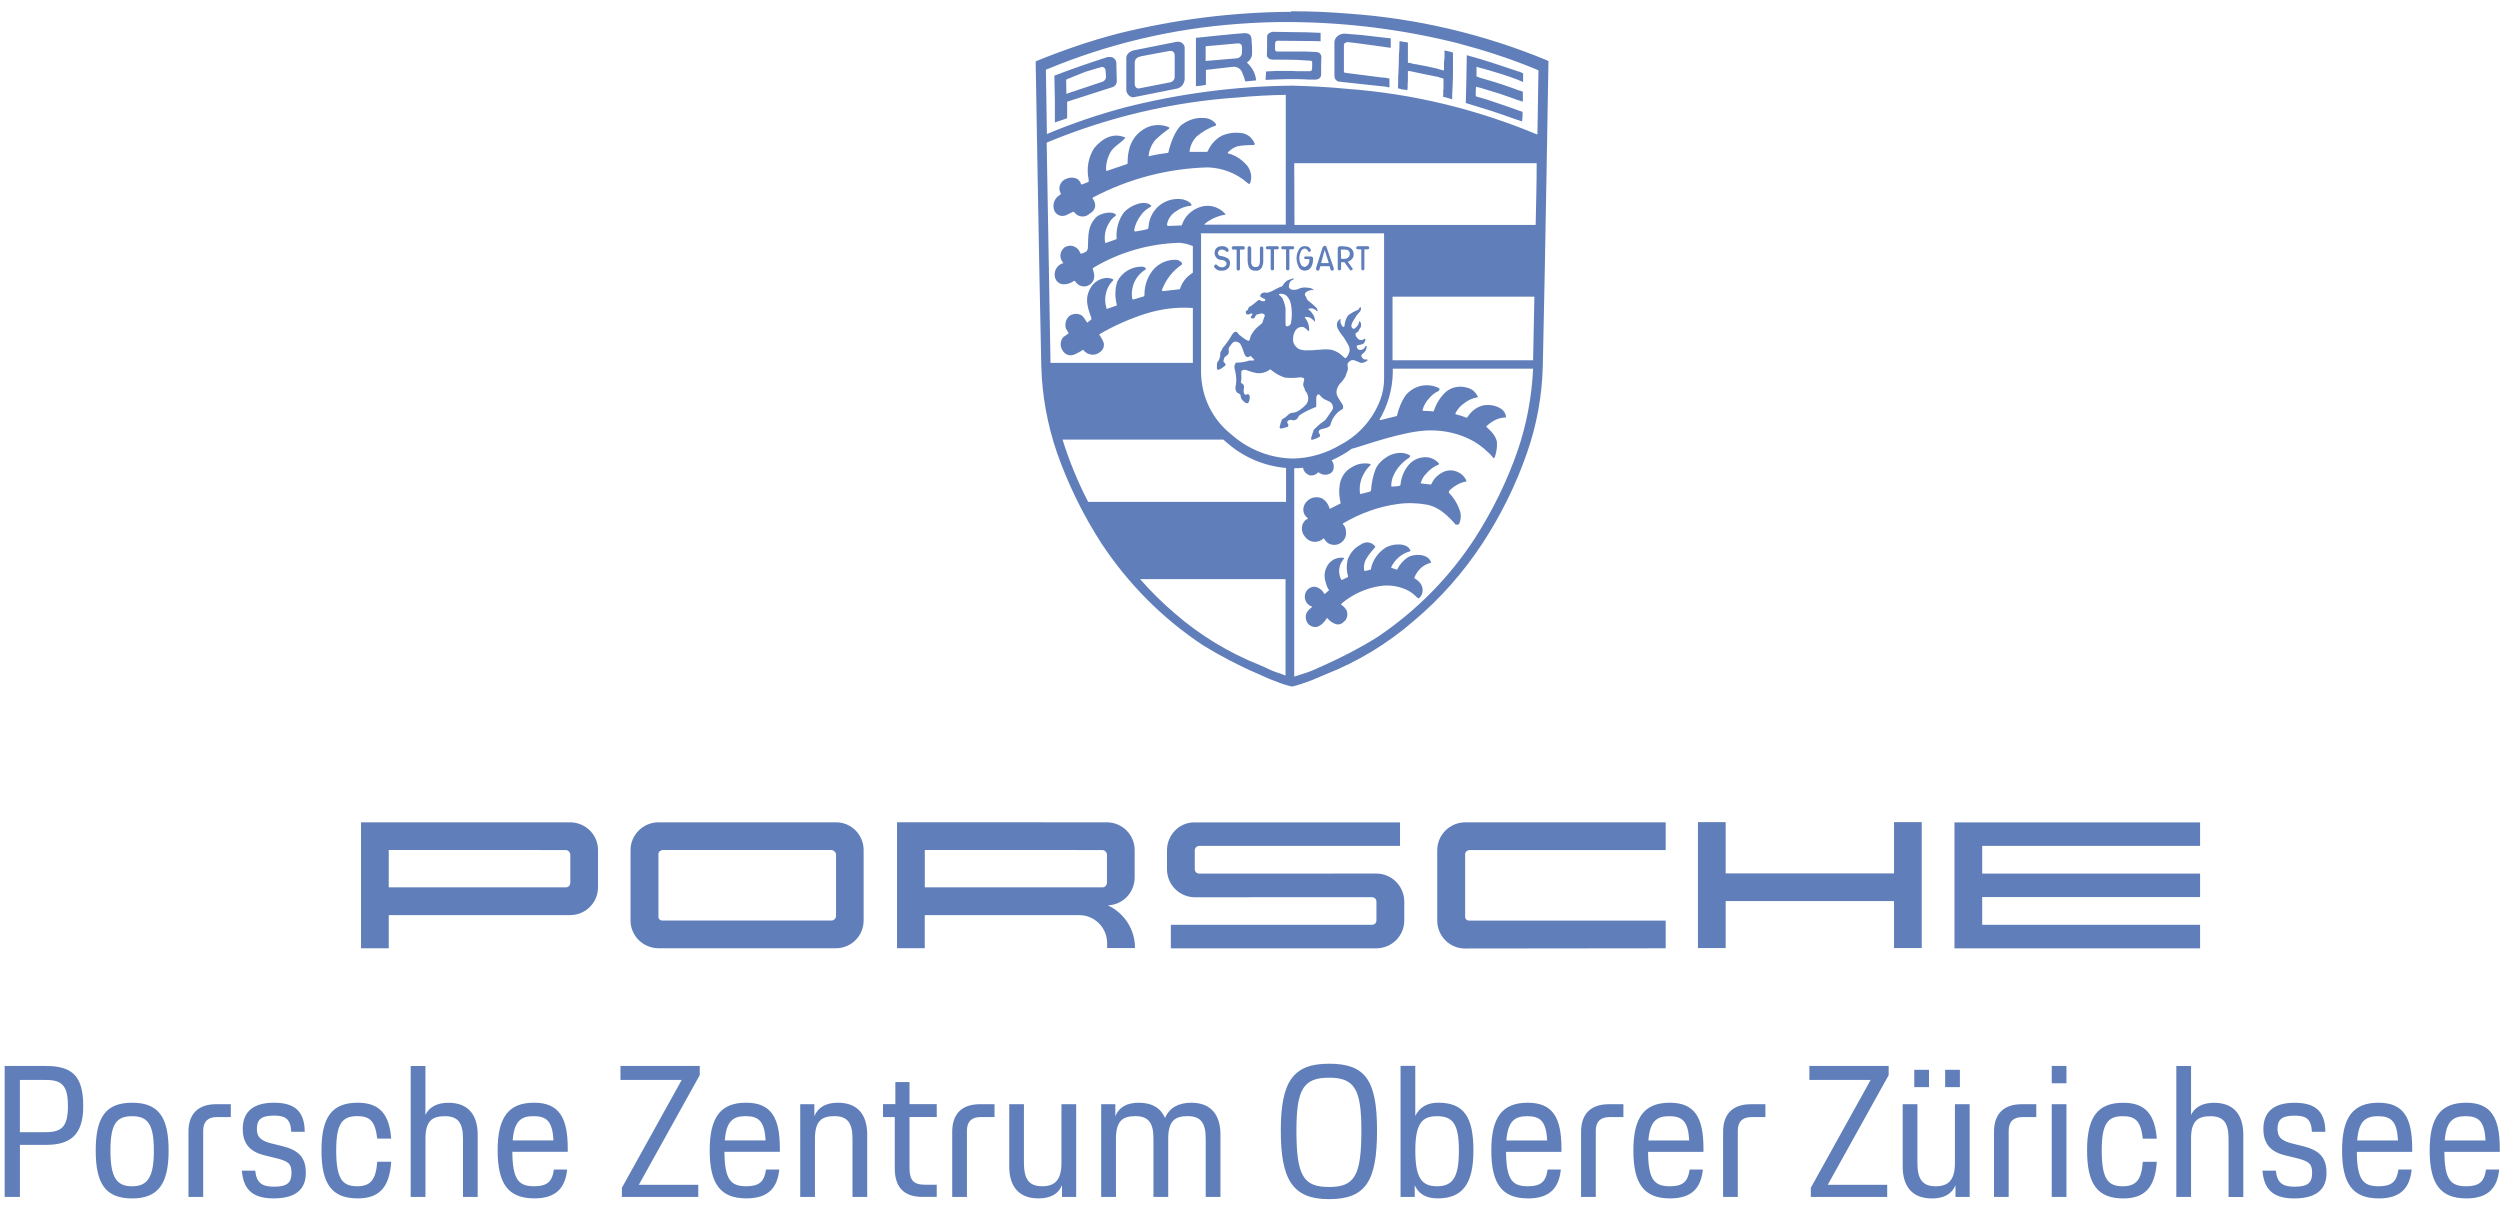
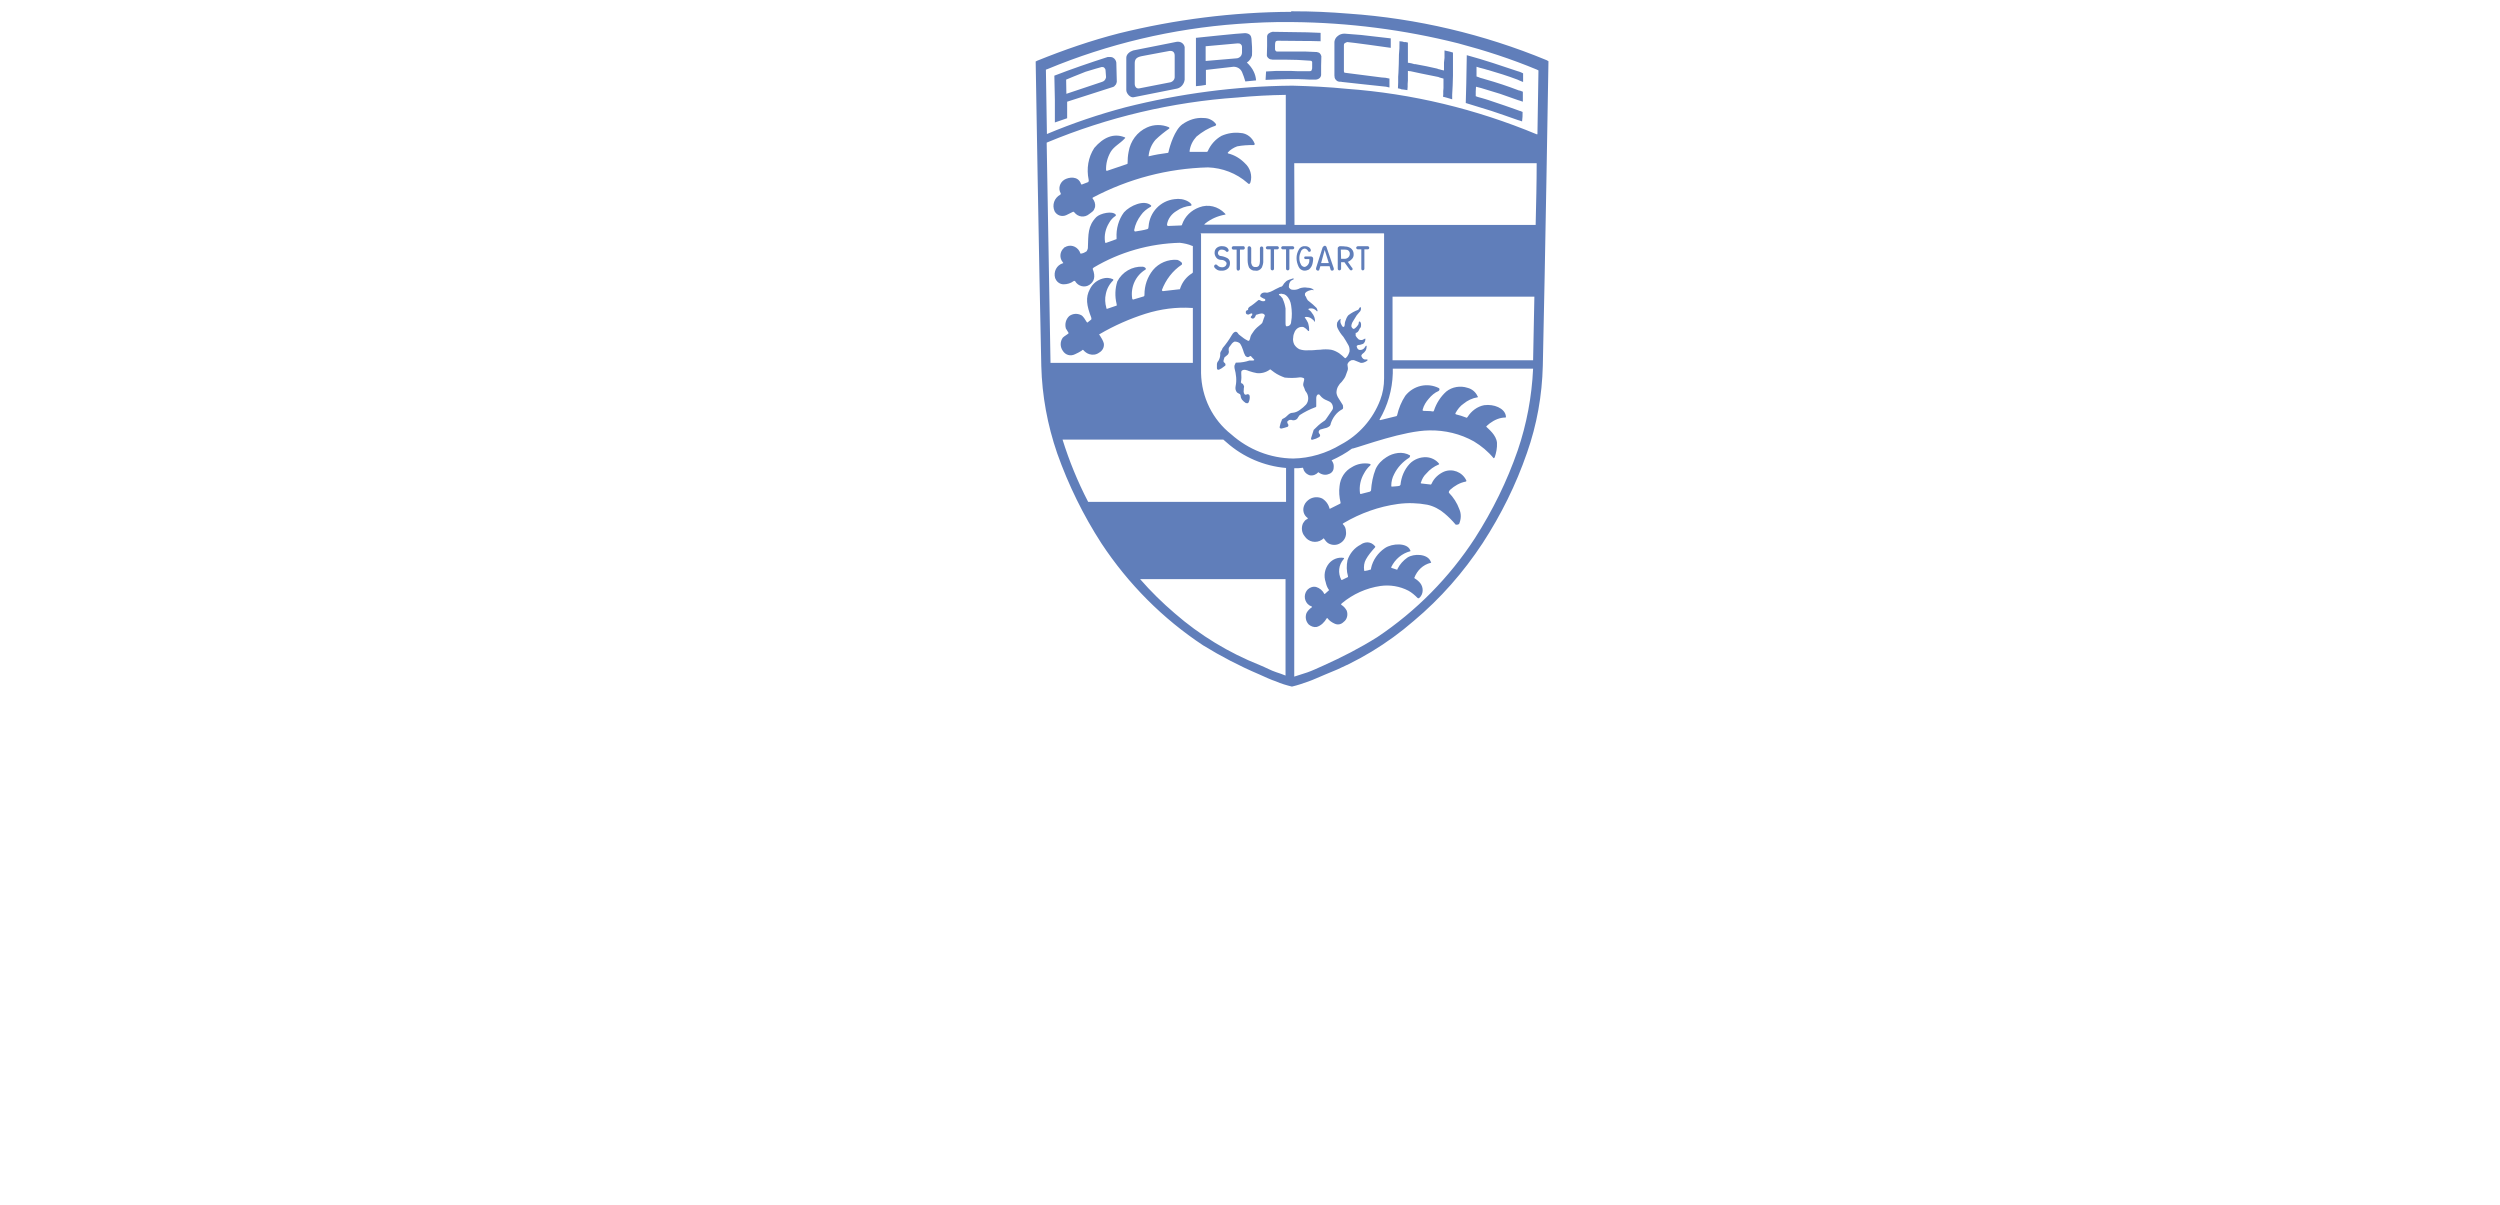
<svg xmlns="http://www.w3.org/2000/svg" fill="none" height="54" viewBox="0 0 112 54" width="112">
-   <path d="M0.209 53.624H0.893V51.291H2.039C3.11 51.291 3.729 50.895 3.729 49.551C3.729 48.207 3.234 47.755 2.056 47.755H0.209V53.624ZM2.055 48.382C2.772 48.382 3.043 48.628 3.043 49.551C3.043 50.474 2.771 50.722 2.037 50.722H0.891V48.382H2.055ZM5.921 53.69C7.082 53.69 7.554 53.039 7.554 51.546C7.554 50.053 7.108 49.402 5.921 49.402C4.734 49.402 4.288 50.054 4.288 51.546C4.288 53.038 4.734 53.69 5.921 53.69ZM5.921 53.145C5.221 53.145 4.948 52.749 4.948 51.546C4.948 50.343 5.221 50.005 5.921 50.005C6.621 50.005 6.893 50.367 6.893 51.546C6.893 52.725 6.621 53.145 5.921 53.145ZM8.443 53.623H9.103V50.655C9.103 50.251 9.31 50.045 9.713 50.045H10.34V49.468H9.688C8.864 49.468 8.443 49.913 8.443 50.705V53.623ZM10.833 52.443C10.899 53.169 11.195 53.688 12.251 53.688C13.307 53.688 13.701 53.235 13.701 52.551C13.701 51.867 13.405 51.528 12.622 51.339L12.184 51.232C11.657 51.101 11.508 50.928 11.508 50.572C11.508 50.176 11.681 49.979 12.266 49.979C12.785 49.979 13.016 50.118 13.049 50.705H13.652C13.644 49.74 13.157 49.402 12.268 49.402C11.378 49.402 10.875 49.782 10.875 50.573C10.875 51.291 11.255 51.612 11.856 51.761L12.301 51.868C12.92 52.017 13.059 52.123 13.059 52.552C13.059 52.982 12.87 53.163 12.275 53.163C11.74 53.163 11.492 52.998 11.434 52.445H10.832L10.833 52.443ZM16.026 53.688C16.949 53.688 17.452 53.235 17.526 52.047H16.9C16.842 52.873 16.586 53.144 16.001 53.144C15.325 53.144 15.062 52.797 15.062 51.536C15.062 50.357 15.317 50.003 16.001 50.003C16.586 50.003 16.808 50.234 16.9 51.009H17.526C17.444 49.953 17.039 49.402 16.026 49.402C14.873 49.402 14.402 50.045 14.402 51.536C14.402 53.028 14.855 53.688 16.026 53.688ZM18.401 53.623H19.061V51.001C19.061 50.226 19.358 50.005 19.926 50.005C20.495 50.005 20.742 50.277 20.742 51.011V53.624H21.4V50.838C21.4 49.947 20.981 49.404 20.09 49.404C19.595 49.404 19.233 49.585 19.059 49.949V47.757H18.399V53.626L18.401 53.623ZM23.932 53.688C24.913 53.688 25.324 53.219 25.408 52.394H24.815C24.741 52.946 24.502 53.144 23.934 53.144C23.25 53.144 22.961 52.871 22.953 51.602H25.435V51.445C25.435 50.085 25.055 49.401 23.927 49.401C22.799 49.401 22.294 50.035 22.294 51.535C22.294 53.035 22.772 53.687 23.935 53.687L23.932 53.688ZM23.898 50.003C24.501 50.003 24.748 50.242 24.797 51.091H22.968C23.033 50.242 23.33 50.003 23.898 50.003ZM27.797 48.38H30.541L27.862 53.211V53.623H31.283V53.078H28.62L31.349 48.165V47.753H27.797V48.38ZM33.435 53.688C34.416 53.688 34.828 53.219 34.911 52.394H34.316C34.243 52.946 34.002 53.144 33.435 53.144C32.751 53.144 32.462 52.871 32.455 51.602H34.937V51.445C34.937 50.085 34.557 49.401 33.427 49.401C32.297 49.401 31.794 50.035 31.794 51.535C31.794 53.035 32.272 53.687 33.435 53.687V53.688ZM33.401 50.003C34.002 50.003 34.251 50.242 34.3 51.091H32.471C32.536 50.242 32.833 50.003 33.401 50.003ZM35.85 53.623H36.51V51.009C36.51 50.226 36.806 50.003 37.375 50.003C37.944 50.003 38.191 50.275 38.191 51.009V53.623H38.851V50.836C38.851 49.945 38.431 49.402 37.54 49.402C37.013 49.402 36.649 49.599 36.484 50.005V49.469H35.85V53.624V53.623ZM39.559 50.045H40.086V52.344C40.086 53.193 40.498 53.621 41.331 53.621H41.966V53.076H41.447C40.927 53.076 40.746 52.879 40.746 52.318V50.043H41.966V49.466H40.746V48.478H40.112V49.466H39.559V50.045ZM42.658 53.623H43.318V50.655C43.318 50.251 43.525 50.045 43.928 50.045H44.555V49.468H43.904C43.079 49.468 42.659 49.913 42.659 50.705V53.623H42.658ZM45.214 52.254C45.214 53.145 45.633 53.688 46.524 53.688C47.051 53.688 47.415 53.499 47.578 53.095V53.623H48.213V49.468H47.553V52.089C47.553 52.847 47.28 53.144 46.688 53.144C46.095 53.144 45.872 52.821 45.872 52.089V49.468H45.214V52.254ZM49.334 53.623H49.995V51.009C49.995 50.226 50.291 50.003 50.86 50.003C51.429 50.003 51.675 50.275 51.675 51.009V53.623H52.336V51.009C52.336 50.226 52.632 50.003 53.201 50.003C53.77 50.003 54.016 50.275 54.016 51.009V53.623H54.676V50.836C54.676 49.945 54.257 49.402 53.366 49.402C52.805 49.402 52.385 49.625 52.195 50.086C52.005 49.649 51.618 49.402 51.023 49.402C50.486 49.402 50.132 49.599 49.967 50.005V49.469H49.333V53.624L49.334 53.623ZM59.539 53.722C61.188 53.722 61.691 52.914 61.691 50.647C61.691 48.38 61.164 47.654 59.539 47.654C57.915 47.654 57.38 48.47 57.38 50.647C57.38 52.825 57.891 53.722 59.539 53.722ZM59.539 53.177C58.386 53.177 58.08 52.666 58.08 50.647C58.08 48.809 58.384 48.281 59.539 48.281C60.695 48.281 60.989 48.808 60.989 50.647C60.989 52.666 60.693 53.177 59.539 53.177ZM62.745 53.623H63.38V53.103C63.569 53.507 63.907 53.688 64.402 53.688C65.524 53.688 66.009 53.038 66.009 51.544C66.009 50.051 65.59 49.401 64.434 49.401C63.947 49.401 63.601 49.598 63.404 49.993V47.752H62.745V53.623ZM64.378 53.145C63.678 53.145 63.406 52.749 63.406 51.546C63.406 50.343 63.702 50.005 64.378 50.005C65.096 50.005 65.359 50.367 65.359 51.546C65.359 52.725 65.094 53.145 64.378 53.145ZM68.45 53.69C69.43 53.69 69.842 53.22 69.925 52.395H69.332C69.259 52.948 69.02 53.145 68.451 53.145C67.767 53.145 67.479 52.873 67.471 51.604H69.953V51.447C69.953 50.086 69.573 49.402 68.443 49.402C67.314 49.402 66.811 50.037 66.811 51.536C66.811 53.036 67.288 53.688 68.451 53.688L68.45 53.69ZM68.416 50.005C69.019 50.005 69.265 50.243 69.315 51.093H67.485C67.551 50.243 67.847 50.005 68.416 50.005ZM70.831 53.624H71.491V50.657C71.491 50.253 71.698 50.046 72.101 50.046H72.728V49.469H72.077C71.254 49.469 70.832 49.915 70.832 50.706V53.624H70.831ZM74.812 53.69C75.793 53.69 76.205 53.22 76.288 52.395H75.695C75.621 52.948 75.381 53.145 74.814 53.145C74.13 53.145 73.841 52.873 73.833 51.604H76.315V51.447C76.315 50.086 75.936 49.402 74.808 49.402C73.68 49.402 73.175 50.037 73.175 51.536C73.175 53.036 73.652 53.688 74.816 53.688L74.812 53.69ZM74.779 50.005C75.381 50.005 75.628 50.243 75.677 51.093H73.848C73.913 50.243 74.21 50.005 74.779 50.005ZM77.193 53.624H77.853V50.657C77.853 50.253 78.06 50.046 78.464 50.046H79.09V49.469H78.44C77.616 49.469 77.195 49.915 77.195 50.706V53.624H77.193ZM81.06 48.382H83.804L81.125 53.212V53.624H84.546V53.079H81.883L84.612 48.167V47.755H81.06V48.382ZM85.24 52.256C85.24 53.147 85.66 53.69 86.551 53.69C87.078 53.69 87.441 53.501 87.606 53.097V53.624H88.241V49.469H87.581V52.091C87.581 52.849 87.308 53.145 86.716 53.145C86.123 53.145 85.9 52.823 85.9 52.091V49.469H85.24V52.256ZM87.143 48.704H87.803V47.928H87.143V48.704ZM85.759 48.704H86.419V47.928H85.759V48.704ZM89.329 53.624H89.989V50.657C89.989 50.253 90.196 50.046 90.6 50.046H91.226V49.469H90.576C89.75 49.469 89.331 49.915 89.331 50.706V53.624H89.329ZM91.918 48.531H92.577V47.755H91.918V48.531ZM91.918 53.624H92.577V49.469H91.918V53.624ZM95.124 53.69C96.047 53.69 96.55 53.236 96.624 52.049H95.998C95.94 52.874 95.683 53.145 95.099 53.145C94.422 53.145 94.158 52.799 94.158 51.538C94.158 50.359 94.415 50.005 95.099 50.005C95.683 50.005 95.906 50.235 95.998 51.011H96.624C96.541 49.955 96.137 49.404 95.124 49.404C93.971 49.404 93.501 50.046 93.501 51.538C93.501 53.03 93.955 53.69 95.124 53.69ZM97.499 53.624H98.159V51.003C98.159 50.227 98.456 50.006 99.024 50.006C99.593 50.006 99.84 50.279 99.84 51.012V53.626H100.5V50.839C100.5 49.949 100.08 49.405 99.189 49.405C98.694 49.405 98.332 49.586 98.159 49.95V47.758H97.499V53.627V53.624ZM101.357 52.445C101.423 53.171 101.719 53.69 102.775 53.69C103.831 53.69 104.227 53.236 104.227 52.552C104.227 51.868 103.93 51.53 103.147 51.341L102.709 51.234C102.182 51.102 102.033 50.929 102.033 50.573C102.033 50.178 102.206 49.981 102.791 49.981C103.31 49.981 103.541 50.12 103.575 50.706H104.177C104.169 49.742 103.682 49.404 102.793 49.404C101.904 49.404 101.399 49.783 101.399 50.575C101.399 51.293 101.779 51.613 102.379 51.762L102.825 51.87C103.443 52.019 103.583 52.124 103.583 52.554C103.583 52.983 103.394 53.164 102.799 53.164C102.264 53.164 102.016 52.999 101.958 52.447H101.356L101.357 52.445ZM106.566 53.69C107.547 53.69 107.959 53.22 108.042 52.395H107.449C107.375 52.948 107.135 53.145 106.566 53.145C105.882 53.145 105.594 52.873 105.586 51.604H108.066V51.447C108.066 50.086 107.686 49.402 106.558 49.402C105.43 49.402 104.925 50.037 104.925 51.536C104.925 53.036 105.403 53.688 106.566 53.688V53.69ZM106.533 50.005C107.135 50.005 107.382 50.243 107.431 51.093H105.602C105.667 50.243 105.964 50.005 106.533 50.005ZM110.489 53.69C111.469 53.69 111.881 53.22 111.964 52.395H111.371C111.298 52.948 111.059 53.145 110.489 53.145C109.804 53.145 109.516 52.873 109.508 51.604H111.99V51.447C111.99 50.086 111.61 49.402 110.482 49.402C109.354 49.402 108.849 50.037 108.849 51.536C108.849 53.036 109.327 53.688 110.49 53.688L110.489 53.69ZM110.455 50.005C111.057 50.005 111.304 50.243 111.354 51.093H109.524C109.59 50.243 109.886 50.005 110.455 50.005Z" fill="#607EBA" />
-   <path clip-rule="evenodd" d="M98.564 37.895H88.802V39.136H98.564V40.189H88.802V41.431H98.564V42.485H87.56V36.842H98.564V37.895ZM84.852 39.127V36.832H86.094V42.474H84.852V40.368H77.31V42.474H76.068V36.832H77.31V39.127H84.852ZM64.388 38.089H64.389C64.389 37.396 64.957 36.84 65.649 36.84H74.623V38.082H65.843C65.742 38.082 65.639 38.162 65.639 38.257V41.09C65.639 41.173 65.724 41.242 65.801 41.242H74.623V42.483L65.633 42.493C64.941 42.493 64.388 41.931 64.388 41.239V38.089ZM61.658 39.135C62.35 39.135 62.909 39.699 62.912 40.389V41.237C62.912 41.926 62.35 42.485 61.659 42.485H52.454V41.432H61.457C61.571 41.432 61.664 41.355 61.664 41.239V40.389C61.664 40.274 61.569 40.194 61.456 40.194L53.534 40.197C52.842 40.197 52.281 39.635 52.281 38.943V38.096C52.281 37.414 52.819 36.842 53.505 36.842H62.721V37.896H53.734C53.619 37.896 53.526 37.981 53.526 38.096V38.943C53.526 39.058 53.619 39.138 53.734 39.138L61.658 39.135ZM49.633 40.559V40.561C50.349 40.892 50.847 41.617 50.847 42.458V42.472H49.599V42.251C49.599 41.557 49.038 40.997 48.346 40.997H41.429V42.48H40.187V36.837C40.187 36.837 48.897 36.837 49.586 36.84C50.275 36.843 50.833 37.393 50.833 38.084V39.306C50.833 39.984 50.304 40.537 49.633 40.559ZM49.591 39.547H49.592V38.297C49.592 38.181 49.496 38.082 49.381 38.082L41.431 38.079V39.753H49.403C49.508 39.753 49.591 39.652 49.591 39.547ZM37.465 36.839L37.463 36.84C38.141 36.84 38.691 37.4 38.691 38.084V41.234C38.691 41.926 38.138 42.482 37.446 42.482H29.508C28.816 42.482 28.248 41.929 28.248 41.237V38.087C28.248 37.395 28.816 36.839 29.508 36.839H37.465ZM37.455 41.033V38.295C37.455 38.18 37.353 38.082 37.237 38.081H29.7C29.601 38.081 29.498 38.159 29.498 38.255V41.088C29.498 41.171 29.58 41.24 29.66 41.24H37.255C37.359 41.24 37.455 41.141 37.455 41.033ZM25.541 36.839V36.84C26.231 36.842 26.792 37.393 26.791 38.085V39.748C26.791 40.441 26.233 40.997 25.541 40.997H17.416V42.482H16.174V36.839H25.541ZM25.549 39.547L25.55 39.548V38.297C25.55 38.181 25.454 38.082 25.339 38.082L17.416 38.079V39.753H25.361C25.467 39.753 25.549 39.652 25.549 39.547Z" fill="#607EBA" fill-rule="evenodd" />
  <path d="M57.844 0.53C55.24 0.542 52.648 0.871 50.125 1.495C48.886 1.813 47.659 2.237 46.467 2.72L46.398 2.755C46.398 2.755 46.547 11.878 46.65 16.398C46.684 17.728 46.925 19.035 47.361 20.306C47.866 21.73 48.531 23.084 49.345 24.344C50.55 26.168 52.098 27.722 53.899 28.911C54.702 29.405 55.539 29.841 56.399 30.206C56.686 30.335 56.938 30.453 57.156 30.524C57.397 30.63 57.638 30.7 57.879 30.759C58.131 30.7 58.372 30.618 58.601 30.536C58.842 30.453 59.083 30.335 59.37 30.218C60.815 29.653 62.157 28.84 63.338 27.816C64.531 26.816 65.563 25.639 66.423 24.332C67.249 23.061 67.914 21.719 68.407 20.294C68.855 19.023 69.084 17.716 69.118 16.386C69.222 11.854 69.371 2.743 69.371 2.743L69.29 2.696C66.469 1.531 63.475 0.824 60.436 0.612C59.576 0.542 58.796 0.506 57.924 0.506H57.844V0.53ZM57.844 0.989H57.913C60.413 1.013 62.902 1.33 65.334 1.943C66.526 2.26 67.696 2.637 68.855 3.12L68.923 3.155L68.877 6.016H68.843C66.125 4.885 63.258 4.191 60.333 3.979C59.53 3.897 58.727 3.861 57.924 3.838H57.855C55.355 3.861 52.866 4.191 50.435 4.803C49.231 5.121 48.049 5.521 46.902 6.004L46.856 3.12L46.925 3.096C49.644 1.966 52.534 1.283 55.458 1.071C56.238 1.013 57.041 0.977 57.844 0.989ZM57.007 1.425C56.949 1.436 56.892 1.46 56.846 1.495C56.8 1.519 56.777 1.566 56.766 1.613V2.06L56.755 2.484C56.755 2.531 56.8 2.59 56.835 2.614C56.881 2.661 56.938 2.661 57.007 2.672H57.557L58.131 2.684L58.704 2.72C58.75 2.72 58.773 2.743 58.785 2.778V3.014C58.785 3.061 58.785 3.096 58.762 3.143C58.75 3.179 58.716 3.19 58.647 3.19H58.142L57.867 3.179H57.144L56.72 3.202L56.697 3.579L57.294 3.555L57.752 3.544H58.119L58.452 3.555L58.681 3.567H58.934C58.991 3.567 59.06 3.544 59.106 3.508C59.152 3.473 59.175 3.426 59.186 3.367V2.943L59.197 2.519C59.186 2.472 59.163 2.425 59.129 2.39C59.094 2.355 59.048 2.343 58.991 2.331L58.463 2.308H57.19L57.156 2.284C57.133 2.26 57.121 2.237 57.121 2.213V2.06C57.121 2.001 57.121 1.931 57.144 1.872C57.156 1.848 57.19 1.825 57.248 1.825L58.532 1.837H58.716L59.163 1.848V1.472L58.567 1.448L57.007 1.425ZM55.78 1.484C55.562 1.484 53.578 1.695 53.578 1.695V3.861L53.807 3.838L54.025 3.803V3.132L55.264 2.99C55.424 2.99 55.573 3.073 55.642 3.226C55.699 3.355 55.745 3.496 55.791 3.649L56.273 3.602C56.261 3.461 56.227 3.332 56.169 3.214C56.101 3.061 55.986 2.92 55.86 2.802C55.975 2.731 56.055 2.614 56.089 2.484C56.101 2.225 56.089 1.978 56.066 1.731C56.055 1.613 55.998 1.495 55.78 1.484ZM60.23 1.507C60.126 1.507 60.012 1.542 59.931 1.613C59.851 1.672 59.794 1.766 59.782 1.872V3.379L59.794 3.485C59.805 3.532 59.828 3.555 59.851 3.579C59.886 3.626 59.931 3.649 60 3.661H60.092L60.115 3.673H60.138L61.101 3.779L62.099 3.885L62.248 3.92V3.52L62.076 3.485L61.939 3.473H61.916L60.264 3.261C60.253 3.261 60.23 3.261 60.218 3.237L60.207 3.19V2.037C60.207 1.99 60.207 1.954 60.253 1.931C60.287 1.907 60.321 1.896 60.356 1.884C60.539 1.896 62.076 2.107 62.306 2.143V1.719L60.975 1.566L60.23 1.507ZM62.696 1.848V1.943C62.696 2.072 62.696 2.249 62.673 2.449C62.673 2.72 62.661 2.99 62.65 3.261L62.638 3.438V3.697L62.627 3.956L62.73 3.979L62.787 4.003L62.891 4.014L63.051 4.038L63.063 3.885V3.755L63.074 3.602V3.179C63.097 3.179 63.131 3.179 63.154 3.19H63.189L63.682 3.296L64.439 3.449L64.496 3.473L64.576 3.496L64.668 3.52V3.944L64.657 4.085V4.25L64.645 4.332L64.783 4.368L64.944 4.415L65.058 4.45V4.238C65.081 3.979 65.081 3.708 65.093 3.39V2.355L64.932 2.308L64.714 2.26V2.59L64.691 2.802V3.155H64.68L64.576 3.132L64.496 3.108L64.439 3.096L64.382 3.073L63.9 2.967L63.407 2.873H63.361L63.235 2.837L63.108 2.814H63.074V1.907L62.971 1.884H62.902L62.822 1.86L62.696 1.848ZM52.717 1.872C52.729 1.872 50.767 2.26 50.767 2.26C50.618 2.308 50.458 2.425 50.458 2.59V4.038C50.458 4.191 50.641 4.391 50.79 4.356L52.74 3.967C52.924 3.92 53.05 3.755 53.073 3.567V2.107C53.038 1.943 52.889 1.848 52.717 1.872ZM55.447 1.943C55.504 1.943 55.55 1.943 55.596 1.99C55.63 2.025 55.642 2.049 55.642 2.096V2.343C55.642 2.413 55.619 2.484 55.573 2.531C55.527 2.578 55.458 2.614 55.39 2.614L54.013 2.731V2.072L55.447 1.943ZM52.385 2.284C52.568 2.26 52.626 2.366 52.626 2.496V3.426C52.637 3.544 52.557 3.649 52.442 3.685L51.054 3.956C50.917 3.991 50.836 3.885 50.836 3.755V2.837C50.836 2.649 50.917 2.566 51.135 2.519C51.123 2.519 52.385 2.284 52.385 2.284ZM65.712 2.472L65.689 3.744L65.666 4.615L66.813 4.968C67.18 5.097 67.593 5.227 68.006 5.38L68.052 5.392L68.189 5.439C68.212 5.286 68.212 5.168 68.212 5.015L68.098 4.968H68.075L68.052 4.956C67.845 4.874 67.605 4.803 67.386 4.721L66.687 4.485L66.538 4.438L66.377 4.391L66.205 4.344L66.113 4.309V4.097L66.125 3.885L66.354 3.944L67.203 4.203L68.006 4.485L68.086 4.509L68.224 4.556V4.109L68.098 4.061L68.04 4.05C67.547 3.861 67.054 3.697 66.549 3.555L66.435 3.52L66.308 3.485L66.251 3.461L66.148 3.426V2.99L66.297 3.037L66.481 3.084L66.641 3.132H66.653C67.1 3.261 67.547 3.402 67.983 3.567L68.086 3.614L68.235 3.673V3.285L68.132 3.237L68.04 3.202H68.029C67.26 2.943 66.492 2.684 65.712 2.472ZM49.758 2.555H49.62C48.818 2.814 48.026 3.084 47.235 3.39L47.258 4.473V5.486L47.808 5.297V4.556L49.861 3.897C49.907 3.885 49.942 3.85 49.965 3.814C49.999 3.791 50.011 3.744 50.022 3.708C50.022 3.697 50.033 3.673 50.033 3.661L50.011 2.802C49.999 2.72 49.953 2.637 49.873 2.59C49.839 2.566 49.804 2.555 49.758 2.555ZM49.357 3.002H49.38C49.426 3.002 49.46 3.014 49.483 3.049C49.517 3.084 49.529 3.108 49.529 3.155L49.552 3.461C49.54 3.52 49.517 3.567 49.483 3.602C49.449 3.638 49.403 3.661 49.357 3.673L47.774 4.203L47.763 3.567C47.763 3.567 48.382 3.308 48.634 3.214C48.886 3.132 49.357 3.002 49.357 3.002ZM57.603 4.25V10.065H53.979C53.933 10.065 53.956 10.041 54.002 10.006C54.254 9.806 54.552 9.676 54.873 9.618C54.908 9.618 54.919 9.606 54.873 9.559C54.564 9.241 54.128 9.135 53.727 9.288C53.371 9.418 53.084 9.688 52.958 10.053C52.958 10.088 52.935 10.1 52.912 10.1L52.327 10.124C52.293 10.124 52.281 10.077 52.281 10.053C52.327 9.794 52.488 9.582 52.706 9.453C52.901 9.312 53.119 9.241 53.348 9.217H53.359C53.383 9.206 53.383 9.17 53.371 9.147C53.337 9.1 53.291 9.064 53.233 9.029C53.05 8.923 52.832 8.888 52.614 8.923C51.995 8.994 51.502 9.5 51.456 10.147C51.444 10.218 51.456 10.242 51.398 10.265C51.249 10.312 50.997 10.348 50.859 10.371C50.836 10.383 50.802 10.324 50.813 10.3C50.859 10.053 50.962 9.841 51.112 9.641C51.215 9.488 51.364 9.37 51.525 9.276C51.57 9.264 51.582 9.229 51.57 9.206C51.261 8.923 50.618 9.217 50.355 9.512C50.114 9.83 49.999 10.253 50.022 10.653V10.712L49.529 10.889L49.506 10.842C49.46 10.536 49.529 10.242 49.689 9.983C49.758 9.853 49.861 9.747 49.988 9.665V9.618C49.839 9.429 49.288 9.559 49.116 9.724C48.726 10.124 48.76 10.501 48.737 11.113C48.737 11.148 48.691 11.254 48.669 11.266C48.6 11.313 48.52 11.348 48.439 11.36H48.405L48.359 11.254C48.221 11.018 47.935 10.936 47.705 11.077C47.682 11.077 47.671 11.101 47.659 11.113C47.476 11.277 47.453 11.56 47.613 11.748C47.636 11.772 47.648 11.795 47.613 11.795C47.338 11.878 47.189 12.172 47.269 12.455C47.269 12.466 47.269 12.466 47.281 12.478C47.338 12.631 47.487 12.737 47.648 12.737C47.808 12.737 47.969 12.69 48.095 12.596C48.118 12.572 48.141 12.584 48.164 12.596C48.302 12.831 48.6 12.902 48.806 12.761C49.013 12.619 49.093 12.408 48.955 12.054C48.944 12.031 48.978 12.007 49.001 11.984C50.171 11.289 51.502 10.912 52.855 10.877C53.05 10.901 53.233 10.936 53.417 11.018H53.44V12.207L53.405 12.243C53.153 12.396 52.958 12.643 52.866 12.937C52.866 12.961 52.866 12.961 52.821 12.961L52.098 13.043C52.075 13.043 52.052 13.008 52.052 12.996C52.224 12.537 52.534 12.125 52.947 11.854C52.958 11.831 52.958 11.795 52.947 11.772C52.889 11.713 52.821 11.666 52.74 11.642C52.327 11.607 51.914 11.784 51.651 12.101C51.398 12.419 51.272 12.796 51.272 13.196C51.272 13.232 51.272 13.267 51.238 13.279L50.767 13.42C50.745 13.42 50.722 13.396 50.722 13.373C50.641 12.855 50.882 12.337 51.318 12.078C51.375 12.031 51.272 11.948 51.192 11.948C50.722 11.925 50.274 12.184 50.056 12.608C49.953 12.925 49.942 13.279 50.022 13.608C50.022 13.643 50.045 13.691 50.022 13.691L49.609 13.832C49.586 13.844 49.563 13.832 49.563 13.785C49.506 13.585 49.494 13.373 49.54 13.173C49.586 12.937 49.701 12.725 49.873 12.56V12.513C49.724 12.443 49.552 12.431 49.403 12.478C49.15 12.549 48.944 12.713 48.829 12.949C48.623 13.326 48.68 13.691 48.886 14.22C48.886 14.256 48.909 14.291 48.886 14.315L48.726 14.444C48.715 14.456 48.691 14.444 48.68 14.42C48.611 14.315 48.531 14.161 48.428 14.114C48.256 14.032 48.061 14.044 47.9 14.161C47.751 14.303 47.694 14.515 47.751 14.715L47.866 14.903C47.877 14.915 47.866 14.95 47.854 14.95C47.785 15.009 47.682 15.056 47.613 15.127C47.487 15.303 47.487 15.539 47.613 15.715C47.728 15.904 47.958 15.974 48.164 15.868C48.267 15.821 48.359 15.774 48.451 15.715C48.485 15.692 48.497 15.656 48.531 15.68C48.6 15.762 48.691 15.833 48.806 15.868C48.955 15.915 49.116 15.892 49.242 15.798C49.391 15.715 49.483 15.55 49.449 15.374C49.414 15.256 49.345 15.139 49.276 15.033C49.231 14.985 49.231 14.985 49.276 14.962C49.919 14.585 50.618 14.279 51.318 14.056C51.995 13.844 52.694 13.749 53.394 13.796H53.44V16.257H47.063L46.891 6.392L46.914 6.38C49.632 5.25 52.511 4.568 55.435 4.368C56.181 4.297 56.869 4.262 57.603 4.25ZM53.91 5.286C53.578 5.262 53.256 5.368 52.97 5.568C52.626 5.815 52.408 6.533 52.35 6.804C52.35 6.828 52.339 6.851 52.304 6.851C52.018 6.887 51.742 6.934 51.456 7.004C51.479 6.722 51.593 6.463 51.765 6.263C51.96 6.074 52.167 5.91 52.385 5.757C52.396 5.745 52.385 5.709 52.362 5.698C52.052 5.568 51.697 5.568 51.387 5.709C50.94 5.91 50.641 6.322 50.561 6.804C50.527 6.969 50.515 7.157 50.515 7.334L50.469 7.357L49.598 7.652L49.552 7.64C49.54 7.346 49.609 7.063 49.758 6.804C49.907 6.557 50.182 6.428 50.377 6.216C50.401 6.204 50.423 6.169 50.401 6.157C49.896 5.945 49.426 6.157 49.024 6.628C48.749 7.051 48.669 7.558 48.772 8.052C48.783 8.099 48.772 8.134 48.749 8.158L48.474 8.264C48.451 8.264 48.428 8.264 48.428 8.24C48.302 7.864 47.877 7.934 47.682 8.052C47.476 8.181 47.395 8.452 47.522 8.664C47.522 8.699 47.522 8.711 47.499 8.723C47.235 8.864 47.12 9.182 47.246 9.465C47.35 9.653 47.568 9.724 47.763 9.641L48.072 9.488H48.107C48.107 9.488 48.107 9.512 48.13 9.512C48.29 9.724 48.588 9.771 48.806 9.582C48.944 9.476 49.001 9.465 49.059 9.276C49.081 9.135 49.036 9.005 48.955 8.9C48.932 8.9 48.955 8.852 48.955 8.852C50.561 8.005 52.316 7.546 54.117 7.499C54.759 7.522 55.39 7.758 55.883 8.193C55.906 8.217 55.929 8.24 55.963 8.24C55.998 8.229 56.009 8.193 56.02 8.17C56.112 7.864 56.009 7.522 55.768 7.31C55.562 7.099 55.309 6.945 55.023 6.875C55 6.875 55 6.828 55.011 6.828C55.114 6.71 55.264 6.616 55.424 6.557C55.665 6.51 55.906 6.498 56.169 6.498C56.181 6.498 56.215 6.475 56.215 6.451C56.112 6.169 55.86 5.968 55.573 5.957C55.286 5.921 54.988 5.968 54.724 6.086C54.449 6.239 54.231 6.486 54.105 6.781L54.071 6.804H53.325C53.314 6.804 53.291 6.804 53.291 6.781C53.325 6.522 53.428 6.31 53.6 6.121C53.853 5.91 54.139 5.733 54.438 5.639C54.472 5.627 54.483 5.592 54.483 5.568C54.415 5.474 54.334 5.403 54.231 5.356C54.151 5.309 54.025 5.286 53.91 5.286ZM57.982 7.31H68.843C68.843 8.181 68.82 9.1 68.797 10.077H57.993L57.982 7.31ZM53.795 10.453H61.984C62.007 10.453 62.007 10.465 62.007 10.477V16.951C62.007 17.293 61.95 17.61 61.835 17.916C61.503 18.788 60.872 19.494 60.069 19.918C59.427 20.306 58.681 20.53 57.936 20.542C56.904 20.53 55.929 20.141 55.16 19.459C54.323 18.799 53.83 17.799 53.807 16.716V10.489C53.784 10.489 53.795 10.453 53.795 10.453ZM68.786 10.477L68.74 12.902H68.648H68.751C68.763 12.902 68.786 10.477 68.786 10.477ZM59.358 11.007C59.312 11.018 59.255 11.054 59.243 11.113L58.957 12.019L58.968 12.09L59.025 12.125C59.071 12.125 59.094 12.125 59.106 12.078L59.152 11.925H59.565L59.61 12.078C59.61 12.113 59.656 12.125 59.679 12.125C59.702 12.125 59.736 12.113 59.748 12.09C59.759 12.066 59.759 12.031 59.748 12.007L59.438 11.101C59.438 11.054 59.392 11.018 59.358 11.007ZM56.789 11.03C56.743 11.03 56.709 11.066 56.709 11.101C56.709 11.136 56.743 11.171 56.789 11.171H56.926V12.043C56.926 12.09 56.972 12.113 57.007 12.113C57.041 12.113 57.076 12.078 57.076 12.043V11.171H57.225C57.259 11.171 57.294 11.136 57.294 11.101C57.294 11.066 57.259 11.03 57.225 11.03H56.789ZM57.466 11.03C57.431 11.03 57.397 11.066 57.397 11.101C57.397 11.136 57.431 11.171 57.466 11.171H57.615V12.043C57.615 12.09 57.66 12.113 57.695 12.113C57.729 12.113 57.764 12.078 57.764 12.043V11.171H57.913C57.947 11.171 57.982 11.136 57.982 11.101C57.982 11.066 57.947 11.03 57.913 11.03H57.466ZM58.452 11.03C58.337 11.018 58.234 11.089 58.188 11.183C58.119 11.301 58.085 11.43 58.085 11.56C58.085 11.701 58.119 11.819 58.177 11.948C58.222 12.054 58.326 12.125 58.452 12.125C58.521 12.125 58.578 12.101 58.635 12.078C58.727 12.007 58.785 11.901 58.807 11.784C58.819 11.725 58.83 11.654 58.83 11.595C58.83 11.548 58.807 11.489 58.727 11.489H58.498C58.441 11.489 58.429 11.513 58.429 11.536C58.429 11.584 58.452 11.607 58.486 11.607H58.658V11.654C58.67 11.795 58.578 11.925 58.452 11.96C58.372 11.96 58.291 11.901 58.268 11.819C58.222 11.736 58.211 11.642 58.211 11.548C58.211 11.442 58.245 11.348 58.28 11.266C58.303 11.195 58.372 11.148 58.441 11.136C58.509 11.136 58.567 11.183 58.601 11.242C58.612 11.277 58.647 11.289 58.681 11.277C58.716 11.277 58.727 11.23 58.727 11.207C58.704 11.089 58.578 11.018 58.452 11.03ZM60.837 11.03C60.792 11.03 60.757 11.066 60.757 11.101C60.757 11.136 60.792 11.171 60.837 11.171H60.987V12.043C60.987 12.09 61.021 12.113 61.056 12.113C61.09 12.113 61.124 12.078 61.124 12.043V11.171H61.273C61.319 11.171 61.342 11.136 61.342 11.101C61.342 11.066 61.308 11.03 61.273 11.03H60.837ZM54.77 11.03C54.69 11.018 54.598 11.042 54.529 11.089C54.461 11.136 54.415 11.219 54.415 11.301C54.403 11.383 54.438 11.477 54.495 11.548C54.541 11.607 54.621 11.642 54.702 11.642C54.805 11.642 54.885 11.678 54.942 11.76C54.965 11.807 54.942 11.866 54.908 11.913C54.862 11.96 54.793 11.984 54.724 11.972C54.656 11.972 54.587 11.937 54.541 11.889C54.518 11.854 54.472 11.842 54.438 11.854C54.392 11.878 54.392 11.937 54.392 11.96C54.461 12.066 54.575 12.137 54.713 12.125C54.828 12.137 54.942 12.101 55.023 12.019C55.08 11.96 55.103 11.878 55.103 11.795C55.114 11.713 55.069 11.619 55 11.572C54.896 11.513 54.782 11.477 54.667 11.466C54.598 11.454 54.552 11.383 54.564 11.313C54.587 11.219 54.667 11.171 54.736 11.183C54.805 11.183 54.885 11.207 54.931 11.266C54.977 11.313 55.045 11.266 55.045 11.219C55.045 11.171 54.977 11.03 54.77 11.03ZM55.252 11.03C55.218 11.03 55.183 11.066 55.183 11.101V11.113C55.183 11.148 55.218 11.183 55.252 11.183H55.401V12.043C55.401 12.09 55.435 12.125 55.47 12.125C55.516 12.125 55.55 12.078 55.55 12.043V11.183H55.699C55.734 11.183 55.768 11.148 55.768 11.113C55.768 11.077 55.745 11.03 55.711 11.03H55.252ZM60.012 11.03L59.954 11.066C59.943 11.077 59.931 11.101 59.931 11.113V12.031C59.931 12.078 59.954 12.101 59.989 12.113H60C60.046 12.113 60.081 12.078 60.081 12.043V11.748H60.23L60.459 12.066C60.482 12.101 60.505 12.113 60.528 12.113C60.574 12.113 60.597 12.078 60.597 12.054C60.597 12.031 60.585 11.995 60.562 11.984L60.379 11.725H60.402C60.459 11.701 60.505 11.666 60.551 11.619C60.62 11.56 60.654 11.466 60.643 11.372C60.643 11.266 60.585 11.171 60.505 11.113C60.425 11.066 60.344 11.042 60.253 11.042C60.241 11.03 60.012 11.03 60.012 11.03ZM55.963 11.03C55.929 11.03 55.894 11.066 55.894 11.101V11.666C55.894 11.772 55.917 11.901 55.963 11.995C56.032 12.09 56.135 12.137 56.25 12.125C56.353 12.149 56.456 12.09 56.525 11.995C56.571 11.889 56.605 11.784 56.594 11.666V11.113C56.594 11.077 56.559 11.042 56.525 11.042H56.514C56.479 11.042 56.445 11.077 56.445 11.113V11.701C56.445 11.772 56.433 11.842 56.399 11.901C56.364 11.948 56.307 11.972 56.25 11.96C56.193 11.972 56.135 11.948 56.101 11.901C56.066 11.842 56.043 11.772 56.055 11.701V11.113C56.043 11.066 56.009 11.03 55.963 11.03ZM60.069 11.183H60.264C60.321 11.183 60.379 11.195 60.413 11.23C60.459 11.277 60.471 11.313 60.471 11.372C60.471 11.501 60.367 11.595 60.241 11.595H60.081L60.069 11.183ZM59.346 11.195L59.53 11.784H59.186L59.346 11.195ZM57.913 12.478C57.81 12.513 57.706 12.537 57.626 12.596C57.557 12.655 57.5 12.725 57.454 12.808C57.443 12.819 57.431 12.831 57.408 12.843L57.351 12.855L57.133 12.961C57.064 12.996 56.995 13.043 56.926 13.067C56.869 13.09 56.823 13.102 56.766 13.114C56.64 13.09 56.502 13.102 56.456 13.243C56.456 13.279 56.468 13.302 56.502 13.314C56.525 13.326 56.536 13.337 56.559 13.349L56.628 13.384C56.651 13.384 56.663 13.384 56.674 13.408L56.686 13.432V13.443C56.686 13.467 56.651 13.491 56.64 13.491C56.571 13.502 56.514 13.491 56.456 13.455H56.445C56.422 13.432 56.387 13.432 56.364 13.455C56.238 13.561 56.112 13.667 55.975 13.749L55.929 13.796L55.917 13.82V13.855C55.917 13.891 55.883 13.902 55.86 13.902C55.837 13.914 55.814 13.938 55.814 13.961V14.02C55.825 14.067 55.86 14.091 55.917 14.091H55.94L56.043 14.044H56.089L56.101 14.056V14.103C56.089 14.126 56.078 14.15 56.055 14.161C56.032 14.197 56.02 14.22 56.055 14.244C56.101 14.291 56.169 14.279 56.204 14.232C56.227 14.209 56.238 14.173 56.25 14.15C56.261 14.114 56.284 14.091 56.319 14.091C56.376 14.067 56.445 14.056 56.502 14.044C56.548 14.044 56.594 14.044 56.628 14.079L56.663 14.114V14.138C56.651 14.185 56.64 14.22 56.617 14.267L56.582 14.373L56.548 14.467L56.502 14.515L56.319 14.668C56.215 14.762 56.147 14.856 56.066 14.985C56.043 15.021 56.032 15.056 56.02 15.091C55.998 15.197 55.975 15.327 55.871 15.244C55.768 15.197 55.665 15.115 55.562 15.033C55.527 15.009 55.481 14.974 55.458 14.927C55.355 14.774 55.229 14.927 55.172 15.033C55.057 15.233 54.919 15.421 54.77 15.598C54.759 15.645 54.736 15.68 54.713 15.715C54.678 15.762 54.656 15.821 54.667 15.88C54.667 15.986 54.633 16.08 54.587 16.163C54.541 16.21 54.518 16.268 54.518 16.327V16.492C54.518 16.539 54.541 16.563 54.575 16.563H54.61C54.69 16.527 54.77 16.48 54.851 16.41L54.885 16.386C54.908 16.363 54.908 16.327 54.896 16.304L54.885 16.28L54.862 16.257C54.851 16.245 54.828 16.233 54.816 16.21V16.139L54.839 16.068C54.839 16.045 54.851 16.01 54.873 15.998L55 15.892C55.045 15.845 55.069 15.762 55.045 15.704V15.621C55.045 15.586 55.057 15.574 55.08 15.539L55.16 15.433C55.195 15.374 55.252 15.327 55.309 15.303C55.401 15.303 55.481 15.327 55.55 15.386C55.608 15.468 55.653 15.574 55.688 15.68C55.711 15.774 55.745 15.857 55.791 15.939C55.837 15.986 55.894 16.021 55.952 15.986L55.986 15.963L56.009 15.951C56.032 15.951 56.055 15.951 56.066 15.986L56.169 16.092C56.215 16.127 56.181 16.151 56.135 16.151H55.975C55.803 16.21 55.608 16.245 55.424 16.245H55.39C55.355 16.245 55.344 16.268 55.344 16.292L55.309 16.363C55.298 16.41 55.298 16.457 55.309 16.504C55.378 16.763 55.413 17.034 55.355 17.304C55.332 17.41 55.355 17.516 55.424 17.587L55.504 17.634L55.55 17.658C55.573 17.693 55.585 17.716 55.585 17.764C55.585 17.811 55.619 17.869 55.642 17.905C55.688 17.964 55.745 18.011 55.814 18.058H55.837C55.883 18.081 55.917 18.058 55.94 18.023C55.975 17.94 55.998 17.846 55.986 17.752C55.986 17.705 55.952 17.669 55.906 17.658L55.86 17.669L55.825 17.681H55.78C55.757 17.669 55.745 17.646 55.734 17.622C55.711 17.563 55.711 17.505 55.722 17.446V17.41L55.734 17.328C55.734 17.304 55.734 17.281 55.711 17.257C55.688 17.21 55.688 17.198 55.653 17.187C55.63 17.187 55.619 17.175 55.608 17.151C55.585 17.128 55.585 17.116 55.596 17.104C55.619 16.975 55.619 16.845 55.608 16.716C55.608 16.669 55.608 16.633 55.63 16.61C55.722 16.527 55.871 16.586 55.952 16.622C56.078 16.669 56.193 16.692 56.307 16.716C56.514 16.739 56.72 16.68 56.881 16.563C56.892 16.551 56.892 16.539 56.915 16.551L57.087 16.68C57.236 16.787 57.397 16.857 57.557 16.916C57.787 16.939 58.005 16.939 58.245 16.904C58.291 16.904 58.36 16.916 58.406 16.939L58.429 16.975C58.429 17.069 58.383 17.14 58.383 17.234C58.383 17.281 58.406 17.328 58.429 17.375L58.475 17.505L58.509 17.552C58.635 17.716 58.647 17.964 58.509 18.128C58.429 18.211 58.337 18.293 58.234 18.364C58.142 18.434 58.028 18.482 57.913 18.493C57.833 18.493 57.764 18.529 57.706 18.587C57.638 18.658 57.569 18.717 57.489 18.752C57.454 18.764 57.42 18.799 57.42 18.835C57.374 18.929 57.351 19.023 57.328 19.129C57.316 19.176 57.362 19.2 57.408 19.2C57.489 19.188 57.569 19.153 57.66 19.129C57.706 19.129 57.729 19.07 57.718 19.023L57.706 19.011L57.672 18.941V18.882C57.695 18.87 57.706 18.846 57.729 18.835C57.752 18.811 57.787 18.811 57.81 18.811H57.855C57.97 18.858 58.108 18.811 58.154 18.694C58.177 18.658 58.2 18.623 58.222 18.599C58.441 18.458 58.67 18.34 58.922 18.246C58.945 18.246 58.968 18.223 58.968 18.199V17.834C58.968 17.775 58.991 17.669 59.071 17.669C59.106 17.669 59.129 17.693 59.14 17.716C59.22 17.822 59.324 17.893 59.45 17.94L59.553 17.987C59.645 18.034 59.702 18.117 59.714 18.223C59.725 18.282 59.714 18.328 59.679 18.376L59.438 18.729C59.404 18.788 59.358 18.846 59.289 18.882C59.129 18.988 58.991 19.117 58.853 19.259L58.739 19.623C58.716 19.694 58.762 19.718 58.819 19.694C58.922 19.671 59.002 19.635 59.083 19.588L59.129 19.553C59.14 19.541 59.14 19.517 59.14 19.506C59.14 19.47 59.117 19.435 59.094 19.412C59.071 19.376 59.071 19.329 59.094 19.294C59.106 19.27 59.129 19.259 59.14 19.247L59.346 19.188C59.427 19.176 59.507 19.141 59.576 19.082C59.587 19.058 59.599 19.047 59.61 19.023V19C59.691 18.729 59.874 18.47 60.126 18.34C60.161 18.328 60.172 18.293 60.172 18.258L60.161 18.152L59.977 17.858C59.92 17.775 59.886 17.693 59.874 17.599C59.874 17.493 59.897 17.399 59.943 17.316L59.989 17.246C60.023 17.175 60.092 17.14 60.138 17.069C60.184 17.01 60.241 16.939 60.276 16.857L60.379 16.575C60.402 16.492 60.367 16.41 60.367 16.327C60.367 16.292 60.39 16.28 60.402 16.245C60.436 16.198 60.482 16.163 60.539 16.139C60.597 16.127 60.654 16.127 60.7 16.151L60.964 16.257C61.01 16.257 61.067 16.257 61.113 16.233C61.159 16.221 61.216 16.186 61.262 16.151V16.104H61.136C61.09 16.092 61.056 16.068 61.032 16.033C61.01 15.998 60.987 15.963 60.987 15.927L61.021 15.868C61.09 15.821 61.147 15.762 61.182 15.704C61.216 15.633 61.227 15.562 61.227 15.492H61.193C61.147 15.539 61.136 15.598 61.078 15.633C61.032 15.668 60.975 15.68 60.929 15.68C60.895 15.68 60.861 15.668 60.826 15.633C60.803 15.598 60.792 15.562 60.78 15.527C60.769 15.48 60.826 15.468 60.849 15.456C60.918 15.456 60.987 15.433 61.056 15.409C61.101 15.386 61.124 15.35 61.147 15.303C61.159 15.268 61.17 15.233 61.17 15.197C61.17 15.174 61.17 15.162 61.159 15.174C61.113 15.174 61.09 15.209 61.056 15.221C60.998 15.244 60.929 15.233 60.872 15.209C60.815 15.162 60.769 15.103 60.734 15.044V14.915C60.803 14.915 60.861 14.844 60.895 14.762L60.918 14.715L60.964 14.656C60.975 14.609 60.975 14.562 60.975 14.515C60.975 14.479 60.952 14.432 60.929 14.409H60.883C60.861 14.456 60.883 14.515 60.837 14.562C60.803 14.609 60.769 14.656 60.723 14.691C60.688 14.715 60.666 14.738 60.643 14.738C60.585 14.715 60.551 14.668 60.539 14.609C60.539 14.562 60.562 14.491 60.585 14.444L60.78 14.126L60.941 13.938C60.975 13.891 60.987 13.785 60.952 13.761C60.906 13.749 60.883 13.855 60.849 13.879C60.688 13.938 60.539 14.02 60.402 14.126C60.333 14.209 60.298 14.303 60.264 14.409C60.241 14.467 60.253 14.55 60.23 14.609C60.23 14.632 60.184 14.656 60.161 14.644C60.115 14.597 60.081 14.526 60.058 14.467C60.046 14.42 60.046 14.373 60.058 14.315C60.069 14.291 60.058 14.279 60.046 14.291C59.977 14.326 59.943 14.385 59.908 14.444C59.886 14.538 59.886 14.632 59.931 14.715C60 14.856 60.081 14.974 60.184 15.091C60.253 15.197 60.333 15.327 60.39 15.433C60.448 15.515 60.471 15.633 60.459 15.751C60.425 15.857 60.379 15.963 60.298 16.033C60.298 16.033 60.264 16.057 60.253 16.045C60.172 15.963 60.081 15.892 59.989 15.821C59.874 15.751 59.759 15.692 59.633 15.668C59.473 15.645 59.301 15.645 59.14 15.668C58.968 15.668 58.796 15.704 58.624 15.692C58.486 15.704 58.349 15.692 58.211 15.645C58.119 15.598 58.039 15.527 57.982 15.433C57.936 15.339 57.913 15.221 57.936 15.115C57.936 15.021 57.97 14.938 58.005 14.856C58.039 14.785 58.096 14.726 58.154 14.691C58.234 14.644 58.326 14.632 58.406 14.656L58.509 14.726C58.544 14.762 58.578 14.797 58.612 14.832L58.647 14.821C58.658 14.703 58.635 14.585 58.601 14.467C58.567 14.385 58.509 14.303 58.452 14.22C58.452 14.197 58.498 14.209 58.509 14.197C58.601 14.197 58.693 14.22 58.762 14.279C58.807 14.315 58.865 14.35 58.899 14.42L58.911 14.409C58.922 14.267 58.865 14.126 58.773 14.02C58.739 13.961 58.681 13.902 58.624 13.867C58.578 13.855 58.647 13.82 58.681 13.82C58.75 13.808 58.83 13.82 58.888 13.855L58.957 13.902L59.002 13.95C59.014 13.95 59.037 13.926 59.025 13.914C59.014 13.867 59.002 13.832 58.98 13.796C58.876 13.691 58.762 13.585 58.635 13.491L58.59 13.455C58.555 13.408 58.521 13.349 58.509 13.302L58.463 13.232V13.149C58.509 13.079 58.532 13.067 58.612 13.031C58.67 13.008 58.727 12.996 58.785 12.984L58.842 13.008C58.842 13.008 58.853 12.973 58.83 12.961C58.762 12.914 58.67 12.89 58.578 12.89C58.463 12.867 58.349 12.878 58.234 12.914C58.154 12.961 58.062 12.984 57.982 12.984C57.924 12.984 57.855 12.984 57.81 12.949C57.775 12.925 57.741 12.89 57.741 12.843C57.741 12.784 57.752 12.702 57.787 12.643C57.81 12.596 57.855 12.56 57.901 12.537C57.947 12.537 57.959 12.513 57.947 12.49C57.97 12.455 57.936 12.466 57.913 12.478ZM57.466 13.173C57.523 13.173 57.569 13.196 57.615 13.232C57.752 13.349 57.821 13.514 57.844 13.691C57.879 13.926 57.89 14.173 57.844 14.409C57.844 14.491 57.81 14.562 57.741 14.597C57.706 14.609 57.672 14.62 57.638 14.62C57.603 14.62 57.592 14.562 57.592 14.467V13.82C57.569 13.679 57.534 13.537 57.466 13.396C57.466 13.361 57.443 13.349 57.42 13.326L57.374 13.267C57.351 13.243 57.316 13.232 57.294 13.208L57.305 13.173C57.362 13.161 57.42 13.149 57.466 13.173ZM62.386 13.29H68.74L68.683 16.139H62.386V13.29ZM62.397 16.516H68.683C68.625 17.764 68.396 19 67.994 20.177C67.513 21.566 66.87 22.872 66.079 24.108C64.932 25.874 63.441 27.381 61.698 28.546C60.929 29.029 60.126 29.441 59.289 29.817C59.025 29.935 58.773 30.053 58.567 30.124C58.326 30.194 58.119 30.277 57.982 30.312V20.977C58.119 20.977 58.234 20.977 58.372 20.954L58.417 21.083C58.475 21.189 58.567 21.26 58.681 21.295C58.83 21.319 58.968 21.26 59.06 21.154C59.197 21.26 59.37 21.307 59.53 21.236C59.656 21.201 59.748 21.083 59.748 20.954C59.759 20.859 59.748 20.777 59.702 20.695L59.656 20.624C59.989 20.471 60.287 20.306 60.574 20.094H60.608C61.056 19.977 62.902 19.294 64.037 19.282C64.737 19.27 65.425 19.435 66.033 19.776C66.366 19.977 66.664 20.224 66.916 20.53L66.962 20.494C67.031 20.283 67.077 20.071 67.065 19.835C67.031 19.482 66.687 19.223 66.584 19.117C66.584 19.117 66.584 19.094 66.618 19.07C66.653 19.035 66.698 19 66.744 18.964C66.951 18.811 67.192 18.705 67.444 18.705C67.478 18.705 67.467 18.658 67.455 18.599C67.386 18.293 66.939 18.093 66.492 18.152C66.182 18.211 65.918 18.411 65.746 18.682C65.735 18.705 65.689 18.729 65.678 18.705C65.528 18.646 65.379 18.599 65.23 18.564C65.184 18.552 65.207 18.505 65.207 18.505C65.299 18.34 65.414 18.187 65.574 18.081C65.746 17.94 65.964 17.834 66.194 17.799C66.217 17.799 66.217 17.764 66.194 17.752C66.113 17.563 65.941 17.422 65.746 17.375C65.425 17.269 65.058 17.328 64.794 17.54C64.542 17.764 64.347 18.07 64.244 18.387C64.233 18.423 64.221 18.434 64.198 18.434C64.072 18.399 63.774 18.423 63.751 18.399C63.728 18.399 63.728 18.352 63.739 18.34C63.785 18.164 63.888 17.999 64.003 17.869C64.129 17.716 64.278 17.587 64.45 17.516L64.473 17.493C64.496 17.457 64.496 17.41 64.462 17.387C63.946 17.128 63.326 17.269 62.959 17.728C62.787 17.987 62.661 18.293 62.592 18.599C62.592 18.611 62.569 18.646 62.547 18.646L61.927 18.799L61.824 18.823L61.801 18.799C62.168 18.175 62.374 17.469 62.397 16.728C62.397 16.739 62.397 16.516 62.397 16.516ZM53.887 17.54C53.922 17.681 53.99 17.811 54.036 17.952L53.887 17.54ZM54.587 19.035C55.401 20.082 56.617 20.695 57.913 20.718C58.911 20.706 59.874 20.33 60.631 19.659C59.874 20.318 58.911 20.683 57.913 20.695C56.628 20.683 55.401 20.071 54.587 19.035ZM47.602 19.694H54.805L54.954 19.823C55.699 20.483 56.64 20.883 57.615 20.965V22.484H48.749C48.279 21.578 47.9 20.648 47.602 19.694ZM62.627 20.294C62.443 20.318 62.271 20.377 62.111 20.483C61.904 20.612 61.732 20.789 61.629 21.012C61.503 21.33 61.445 21.648 61.422 21.978L61.377 22.025L60.964 22.131C60.964 22.131 60.941 22.131 60.929 22.107C60.883 21.789 60.952 21.471 61.113 21.201C61.182 21.071 61.273 20.954 61.377 20.859C61.4 20.848 61.411 20.812 61.4 20.801L61.354 20.777C61.09 20.73 60.803 20.777 60.562 20.93C60.253 21.095 60.046 21.413 60.012 21.778C59.977 22.025 60 22.272 60.058 22.519C60.058 22.531 60.058 22.555 60.035 22.566L59.587 22.79H59.565C59.519 22.602 59.404 22.437 59.232 22.331C59.048 22.248 58.853 22.26 58.681 22.354C58.567 22.425 58.475 22.519 58.429 22.637C58.337 22.849 58.406 23.084 58.578 23.202C58.578 23.214 58.601 23.237 58.578 23.249C58.463 23.296 58.463 23.32 58.372 23.449C58.291 23.637 58.314 23.861 58.441 24.014C58.612 24.285 58.968 24.356 59.22 24.179C59.243 24.167 59.266 24.144 59.289 24.12C59.289 24.12 59.312 24.12 59.324 24.144C59.37 24.214 59.427 24.285 59.496 24.332C59.668 24.438 59.886 24.438 60.046 24.332C60.23 24.226 60.333 24.014 60.298 23.802C60.298 23.685 60.253 23.567 60.161 23.485C60.149 23.461 60.161 23.449 60.207 23.426C60.952 22.99 61.767 22.696 62.627 22.578C63.063 22.519 63.51 22.531 63.946 22.613C64.221 22.672 64.496 22.814 64.714 23.002C64.898 23.155 65.058 23.32 65.219 23.508C65.265 23.508 65.322 23.508 65.368 23.473C65.46 23.261 65.471 23.025 65.379 22.814C65.276 22.531 65.116 22.284 64.909 22.072V22.048C64.909 22.001 64.932 21.989 64.966 21.942C65.162 21.766 65.402 21.625 65.655 21.578C65.689 21.578 65.701 21.542 65.689 21.519C65.506 21.142 65.07 20.977 64.691 21.13C64.45 21.236 64.244 21.424 64.141 21.66C64.129 21.683 64.106 21.719 64.095 21.707L63.682 21.66C63.636 21.66 63.648 21.613 63.659 21.613C63.705 21.46 63.785 21.319 63.9 21.213C64.049 21.036 64.244 20.895 64.45 20.812C64.473 20.812 64.473 20.789 64.473 20.777C64.336 20.6 64.118 20.494 63.9 20.483C63.625 20.471 63.349 20.577 63.154 20.777C62.913 21.036 62.776 21.366 62.742 21.719C62.718 21.742 62.707 21.766 62.696 21.766C62.592 21.789 62.466 21.789 62.352 21.801C62.329 21.801 62.329 21.766 62.329 21.754C62.329 21.578 62.374 21.401 62.455 21.248C62.604 20.942 62.845 20.683 63.131 20.506C63.177 20.471 63.177 20.4 63.166 20.4C63.005 20.306 62.81 20.271 62.627 20.294ZM61.273 24.297C61.159 24.297 61.044 24.332 60.952 24.403C60.677 24.544 60.471 24.791 60.367 25.097C60.321 25.333 60.321 25.58 60.39 25.815V25.851L60.126 25.98H60.092C59.931 25.674 59.966 25.309 60.195 25.05C60.218 25.026 60.23 25.003 60.184 24.991C59.943 24.956 59.702 25.05 59.541 25.238C59.346 25.474 59.289 25.792 59.392 26.086C59.415 26.192 59.45 26.298 59.519 26.404C59.519 26.404 59.565 26.439 59.53 26.451L59.358 26.604H59.324C59.255 26.451 59.117 26.345 58.968 26.298C58.83 26.263 58.693 26.31 58.59 26.404C58.417 26.58 58.406 26.863 58.578 27.051L58.59 27.063C58.635 27.11 58.693 27.145 58.762 27.169C58.773 27.169 58.785 27.192 58.773 27.204C58.67 27.275 58.59 27.357 58.532 27.463C58.463 27.64 58.498 27.84 58.635 27.981C58.739 28.064 58.865 28.111 58.991 28.087C59.186 28.028 59.335 27.875 59.438 27.699C59.438 27.699 59.461 27.675 59.473 27.699C59.553 27.805 59.668 27.887 59.805 27.946C59.943 28.005 60.092 27.969 60.195 27.863C60.344 27.758 60.402 27.546 60.333 27.357C60.276 27.251 60.195 27.157 60.092 27.098C60.069 27.075 60.092 27.051 60.115 27.028C60.608 26.616 61.205 26.345 61.847 26.251C62.271 26.192 62.707 26.262 63.097 26.463C63.246 26.545 63.384 26.663 63.51 26.792C63.521 26.792 63.567 26.816 63.579 26.792C63.774 26.628 63.785 26.321 63.625 26.121C63.556 26.039 63.475 25.968 63.372 25.909L63.361 25.886C63.487 25.556 63.751 25.297 64.095 25.215C64.129 25.215 64.118 25.191 64.095 25.156C63.957 24.803 63.338 24.791 63.051 24.98C62.868 25.109 62.718 25.274 62.615 25.474C62.615 25.497 62.604 25.521 62.581 25.521L62.329 25.439V25.403C62.501 25.05 62.81 24.791 63.177 24.697C63.2 24.685 63.189 24.662 63.177 24.65C63.051 24.308 62.374 24.332 62.042 24.556C61.732 24.768 61.503 25.085 61.422 25.462V25.509C61.319 25.544 61.239 25.568 61.136 25.58C61.124 25.58 61.113 25.568 61.113 25.544C61.09 25.38 61.113 25.203 61.193 25.062C61.296 24.873 61.445 24.697 61.594 24.532C61.617 24.509 61.617 24.473 61.594 24.462C61.491 24.344 61.388 24.308 61.273 24.297ZM51.077 25.945H57.592V30.265C57.466 30.218 57.328 30.159 57.167 30.112C56.949 30.041 56.72 29.912 56.433 29.794C55.045 29.241 53.761 28.464 52.626 27.475C52.075 27.004 51.559 26.498 51.077 25.945Z" fill="#607EBA" />
</svg>